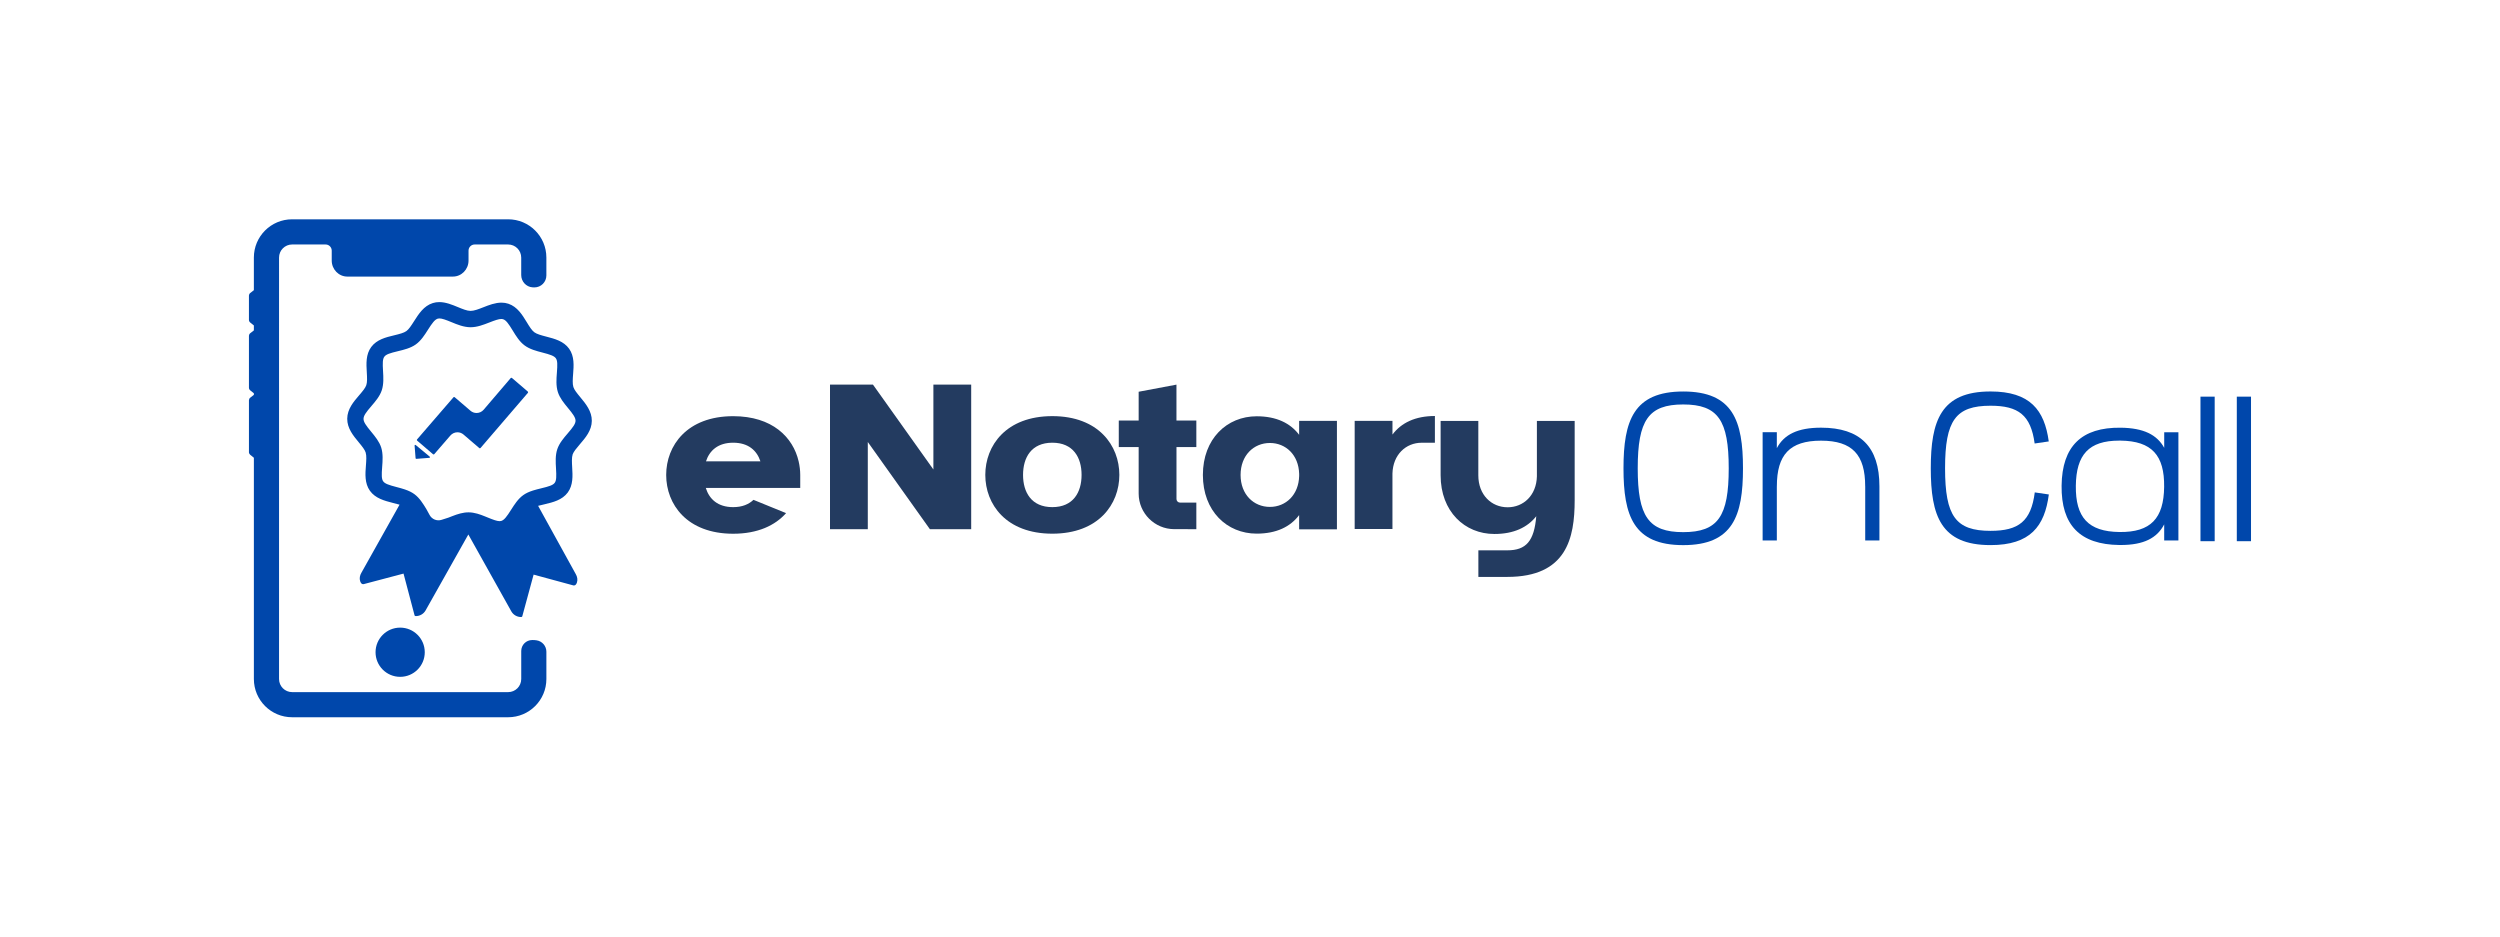
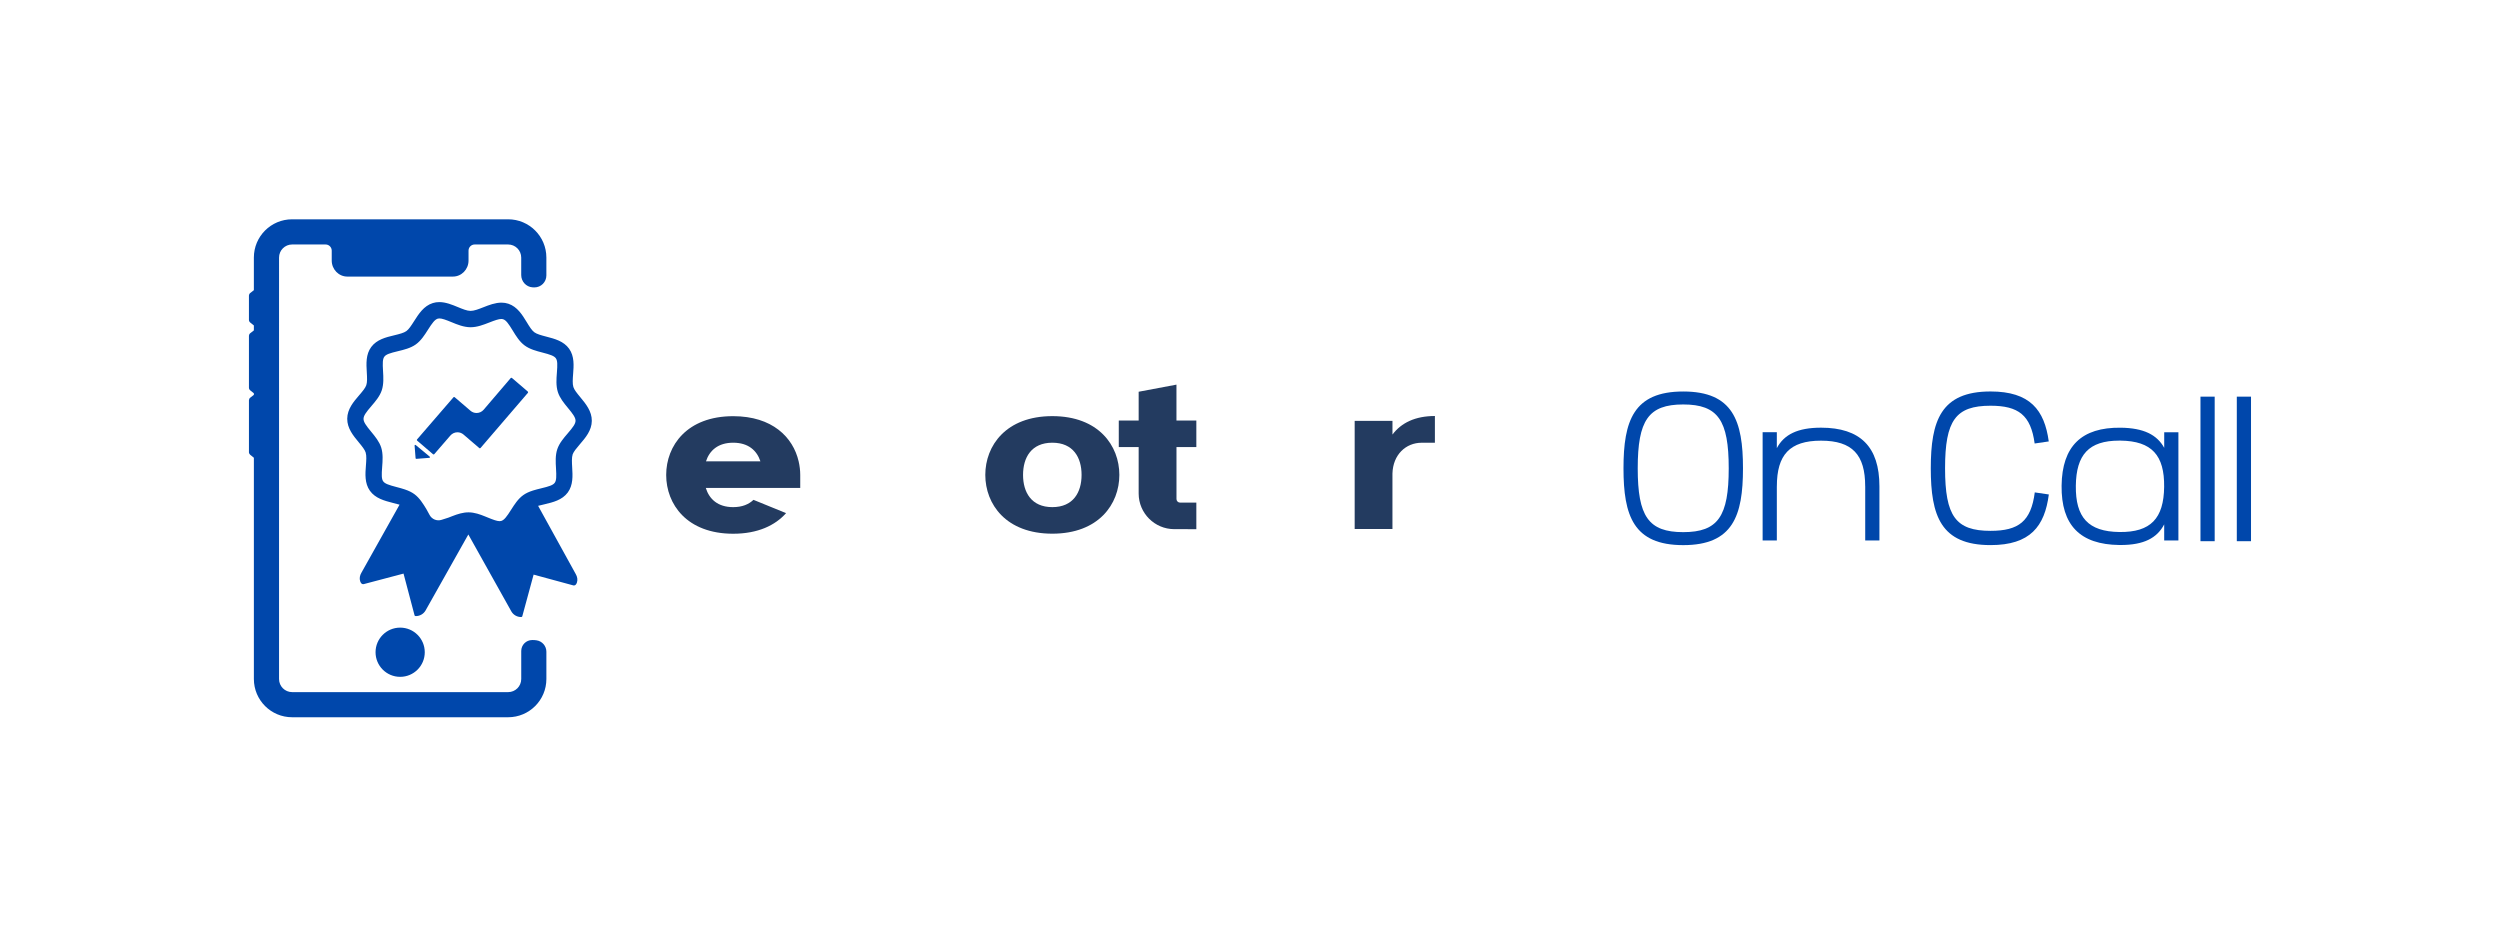
<svg xmlns="http://www.w3.org/2000/svg" version="1.1" id="Layer_1" x="0px" y="0px" viewBox="0 0 1004.67 376.4" style="enable-background:new 0 0 1004.67 376.4;" xml:space="preserve">
  <style type="text/css">
	.st0{fill:url(#SVGID_1_);}
	.st1{fill:#007FFF;}
	.st2{fill:#0047AB;}
	.st3{fill:#3400E1;}
	.st4{fill:#233B60;}
	.st5{fill:#3E3CC9;}
	.st6{fill:#FFFFFF;}
	.st7{fill:#231F20;}
	.st8{fill:url(#SVGID_00000036218131796272048090000005315670619998225586_);}
	.st9{fill:url(#SVGID_00000064312446870166889100000018317458584180441750_);}
	.st10{fill:url(#SVGID_00000086666192742148297130000007816899787770594189_);}
	.st11{fill:url(#SVGID_00000021114551559983861740000009119454842097534874_);}
	.st12{fill:url(#SVGID_00000043457303351816343830000017652853843522122657_);}
	.st13{fill:url(#SVGID_00000121999689120824521260000016901913172567411615_);}
	.st14{fill:url(#SVGID_00000088849349633967380380000013817084372720896935_);}
	.st15{fill:url(#SVGID_00000028289657652885157670000014146899420326612115_);}
	.st16{fill:url(#SVGID_00000115489963501610370260000018193836872830974095_);}
	.st17{fill:url(#SVGID_00000163059451600387183260000013880525001966300329_);}
	.st18{fill:url(#SVGID_00000119082947005584281710000010095613340664926366_);}
	.st19{fill:url(#SVGID_00000052102043686627938460000014796363536441754029_);}
	.st20{fill:url(#SVGID_00000007418785162722511200000003005041915089108904_);}
	.st21{fill:url(#SVGID_00000072276666819394651150000012927463594077234052_);}
	.st22{fill:url(#SVGID_00000124840801435046710600000005197751016660861078_);}
	.st23{fill:url(#SVGID_00000106846983228792098990000005105307619624640410_);}
	.st24{fill:url(#SVGID_00000011715837180004320100000015072439766775603621_);}
	.st25{fill:url(#SVGID_00000177443505645807206700000009447134033753330594_);}
	.st26{fill:url(#SVGID_00000123421327145049572950000011110047319406320263_);}
	.st27{fill:url(#SVGID_00000155864322044134112140000012195535890733847231_);}
	.st28{fill:url(#SVGID_00000001662328906823770440000010617758694986892697_);}
	.st29{fill:url(#SVGID_00000094608457897074899250000011514302265562954156_);}
	.st30{fill:url(#SVGID_00000126322595415918445230000005060823971749120644_);}
	.st31{fill:url(#SVGID_00000160177864564594284790000001576526280681153183_);}
	.st32{fill:url(#SVGID_00000041997643198562063160000010943522368851492248_);}
	.st33{fill:url(#SVGID_00000030468885792952753750000009076551901037434801_);}
	.st34{fill:url(#SVGID_00000183949461495273740260000017647726359495018404_);}
	.st35{fill:url(#SVGID_00000155854605525328715530000007164529016730434209_);}
	.st36{fill:url(#SVGID_00000121961341833626531450000016760026836912553874_);}
	.st37{fill:#3457D5;}
	.st38{fill:#1DA1F2;}
	.st39{fill:#0093AF;}
	.st40{fill:#0071C5;}
	.st41{fill:#6F00FF;}
	.st42{fill:#1E90FF;}
	.st43{fill:#0F0F60;}
	.st44{fill:url(#SVGID_00000039092327199570563500000011591699032884017296_);}
</style>
  <g>
    <g>
      <path class="st4" d="M283.63,196.07c1.39,4.49,4.82,7.73,11.02,7.73c3.62,0,6.27-1.13,8.15-2.93l13.1,5.34    c-4.37,4.92-11.35,8.28-21.25,8.28c-18.61,0-26.93-11.86-26.93-23.62c0-11.76,8.33-23.62,26.93-23.62    c15.71,0,24.07,8.46,26.3,18.16c0.41,1.79,0.64,3.62,0.64,5.46c0,1.75,0,5.22,0,5.22H283.63z M305.59,185.4    c-1.43-4.36-4.86-7.49-10.94-7.49c-6.09,0-9.51,3.13-10.94,7.49H305.59z" />
-       <path class="st4" d="M390.29,154.57v58.09h-16.6l-24.95-35.04v35.04h-15.19v-58.09h17.27l24.28,34.1v-34.1H390.29z" />
      <path class="st4" d="M449.83,190.85c0,11.76-8.33,23.62-26.94,23.62c-18.61,0-26.93-11.86-26.93-23.62    c0-11.76,8.33-23.62,26.93-23.62C441.5,167.23,449.83,179.1,449.83,190.85z M434.65,190.85c0-6.98-3.34-12.94-11.76-12.94    c-8.42,0-11.76,5.96-11.76,12.94c0,6.98,3.34,12.95,11.76,12.95C431.31,203.8,434.65,197.83,434.65,190.85z" />
      <path class="st4" d="M472.79,179.67v20.88c0,0.79,0.64,1.43,1.43,1.43h6.55v10.68l-8.87-0.01c-7.9-0.01-14.31-6.42-14.31-14.32    v-18.66h-7.99v-10.68h7.99v-11.56l15.19-2.86v14.42h7.99v10.68H472.79z" />
-       <path class="st4" d="M537.27,169.13v43.58h-15.19V207c-3.5,4.66-9.09,7.45-17.06,7.45c-11.94,0-21.62-9.03-21.62-23.58    c0-14.55,9.68-23.58,21.62-23.58c7.97,0,13.56,2.79,17.06,7.45v-5.6H537.27z M522.09,190.42c-0.2-7.6-5.38-12.4-11.76-12.4    c-6.51,0-11.78,4.99-11.78,12.85c0,7.86,5.27,12.84,11.78,12.84c6.38,0,11.56-4.8,11.76-12.4V190.42z" />
      <path class="st4" d="M576.64,167.18v10.74h-5.3c-6.38,0-11.56,4.8-11.76,12.4v22.28H544.4v-43.47h15.19v5.5    C563.09,169.97,568.67,167.18,576.64,167.18z" />
-       <path class="st4" d="M632.81,169.16v31.83c0,15.25-3.22,30.85-27.08,30.85h-11.62v-10.68h11.62c7.58,0,10.81-3.7,11.65-13.71    c-3.52,4.47-9.03,7.14-16.82,7.14c-11.94,0-21.62-9.03-21.62-23.58c0-0.01,0-21.83,0-21.84h15.15v21.81c0,0.01,0,0.02,0,0.04    c0,7.86,5.27,12.84,11.78,12.84c6.38,0,11.56-4.8,11.76-12.4v-22.29H632.81z" />
    </g>
    <g>
      <path class="st2" d="M700.45,188.2c0,19.05-4.02,30.87-24.01,30.87c-20,0-24.01-11.81-24.01-30.87c0-19.06,4.02-30.87,24.01-30.87    C696.44,157.33,700.45,169.14,700.45,188.2z M694.72,188.2c0-19.26-4.27-25.66-18.29-25.66c-14.01,0-18.28,6.39-18.28,25.66    c0,19.26,4.27,25.65,18.28,25.65C690.45,213.85,694.72,207.46,694.72,188.2z" />
      <path class="st2" d="M755.28,195.44v21.76h-5.71v-21.76h-0.01c0-12.67-5.14-18.35-17.75-18.35c-12.6,0-17.75,5.68-17.75,18.35    h-0.01v21.76h-5.71v-43.5h5.71v6.38c2.93-5.49,8.41-8.21,17.76-8.21C747.6,171.87,755.28,179.58,755.28,195.44z" />
      <path class="st2" d="M823.36,198.71c-1.67,12.78-7.43,20.35-23.43,20.35c-20,0-24.01-11.81-24.01-30.87    c0-19.06,4.02-30.87,24.01-30.87c15.89,0,21.68,7.46,23.4,20.08l-5.67,0.83c-1.54-11.39-6.5-15.18-17.72-15.18    c-14.01,0-18.28,5.87-18.28,25.14c0,19.26,4.27,25.14,18.28,25.14c11.31,0,16.27-3.84,17.77-15.45L823.36,198.71z" />
      <path class="st2" d="M875.43,173.7v43.5h-5.71v-6.47c-2.89,5.54-8.26,8.29-17.47,8.29c-0.19,0-0.38,0-0.57,0    c-15.79-0.19-23.38-7.99-23.19-23.85c0.19-15.86,8.01-23.48,23.76-23.29c9.15,0.11,14.56,2.79,17.48,8.09v-6.26H875.43z     M869.7,195.65c0.15-12.67-4.93-18.43-17.53-18.58c-0.18,0-0.36,0-0.54,0c-12.22,0-17.27,5.66-17.42,18.15    c-0.15,12.67,4.93,18.42,17.53,18.58C864.32,213.96,869.55,208.33,869.7,195.65z" />
      <path class="st2" d="M884.3,217.49V159.4h5.71v58.09H884.3z" />
      <path class="st2" d="M898.9,217.49V159.4h5.71v58.09H898.9z" />
    </g>
    <g>
      <g>
        <g>
          <path class="st2" d="M213.92,257.21l-0.05,0c-2.43,0-4.4,1.97-4.4,4.4v11.27c0,2.9-2.35,5.26-5.26,5.26h-86.81      c-2.9,0-5.26-2.35-5.26-5.26V103.51c0-2.9,2.35-5.26,5.26-5.26h13.44c1.37,0,2.47,1.11,2.47,2.47v3.98      c0,3.56,2.81,6.45,6.27,6.45h42.44c3.46,0,6.27-2.89,6.27-6.45v-3.98c0-1.37,1.11-2.47,2.47-2.47h13.44      c2.9,0,5.26,2.35,5.26,5.26l0,7.01c0,2.57,1.95,4.76,4.51,4.95c0.26,0.02,0.52,0.03,0.79,0.03l0,0c2.66,0,4.81-2.15,4.81-4.81      v-7.19c0-8.49-6.88-15.37-15.37-15.37h-86.81c-8.49,0-15.37,6.88-15.37,15.37v13.13c-0.02,0.01-0.05,0.02-0.07,0.04l-1.44,1.13      c-0.26,0.2-0.47,0.64-0.47,0.96v9.83c0,0.33,0.21,0.77,0.46,0.97l1.45,1.18c0.02,0.02,0.05,0.02,0.07,0.04v2.01      c-0.02,0.01-0.05,0.02-0.07,0.04l-1.44,1.13c-0.26,0.2-0.47,0.64-0.47,0.96v20.93c0,0.33,0.21,0.77,0.46,0.97l1.45,1.18      c0.02,0.02,0.05,0.02,0.07,0.04v0.65c-0.02,0.01-0.05,0.02-0.07,0.04l-1.44,1.13c-0.26,0.2-0.47,0.64-0.47,0.96v20.93      c0,0.33,0.21,0.76,0.46,0.97l1.45,1.18c0.02,0.02,0.05,0.02,0.07,0.04v88.93c0,8.49,6.88,15.37,15.37,15.37h86.81      c8.49,0,15.37-6.88,15.37-15.37v-10.96c0-2.31-1.7-4.27-3.98-4.59c-0.53-0.07-1.07-0.12-1.62-0.12H213.92z" />
        </g>
        <g>
          <path class="st2" d="M205.74,151.9c-0.08-0.07-0.17-0.09-0.23-0.09c-0.06,0-0.18,0.02-0.27,0.12l-10.88,12.73      c-0.72,0.84-1.76,1.31-2.86,1.31c-0.89,0-1.75-0.32-2.42-0.9l-6.35-5.44c-0.08-0.07-0.17-0.09-0.23-0.09      c-0.06,0-0.18,0.02-0.27,0.12l-14.62,16.92c-0.08,0.09-0.09,0.19-0.08,0.26c0.01,0.07,0.03,0.16,0.12,0.24l6.37,5.46      c0.08,0.07,0.17,0.09,0.23,0.09c0.06,0,0.18-0.02,0.27-0.12l6.47-7.48c0.72-0.83,1.75-1.31,2.85-1.31c0.89,0,1.75,0.32,2.42,0.9      l6.35,5.45c0.08,0.07,0.17,0.08,0.23,0.08c0.06,0,0.18-0.02,0.27-0.12l19.04-22.17c0.13-0.15,0.11-0.37-0.04-0.5L205.74,151.9z" />
          <path class="st2" d="M233.06,178.5c2.22-2.58,4.74-5.51,4.77-9.38c0.03-3.86-2.43-6.84-4.6-9.46c-1.47-1.78-2.46-3.02-2.81-4.13      c-0.41-1.3-0.25-3.3-0.1-5.25c0.26-3.33,0.55-7.11-1.61-10.14c-2.18-3.06-5.87-4.01-9.12-4.85c-2.23-0.58-3.88-1.04-4.87-1.77      c-0.96-0.71-1.88-2.14-3.06-4.09c-1.76-2.89-3.76-6.16-7.36-7.37c-0.87-0.29-1.77-0.44-2.74-0.44      c-2.56-0.01-5.08,0.98-7.31,1.86c-1.92,0.75-3.73,1.46-5.16,1.46c-1.41-0.01-3.22-0.76-5.13-1.55      c-2.25-0.93-4.79-1.98-7.39-1.99c-0.93,0-1.8,0.12-2.64,0.39c-3.63,1.14-5.68,4.38-7.5,7.24c-1.22,1.92-2.15,3.33-3.13,4.03      c-1,0.71-2.66,1.15-4.9,1.69c-3.27,0.78-6.97,1.67-9.21,4.69c-2.22,2.99-1.99,6.77-1.79,10.11c0.14,2.31,0.21,4.04-0.2,5.24      c-0.37,1.1-1.38,2.33-2.89,4.08c-2.22,2.58-4.73,5.51-4.77,9.38c-0.03,3.87,2.43,6.84,4.6,9.46c1.43,1.72,2.46,3.02,2.81,4.13      c0.41,1.3,0.25,3.3,0.1,5.25c-0.26,3.33-0.55,7.11,1.61,10.14c2.18,3.06,5.87,4.01,9.12,4.85l2.79,0.73l-15.34,27.37      c-0.61,1.04-0.88,2.28-0.48,3.42c0.5,1.42,1.3,1.16,1.49,1.12l15.93-4.21l4.43,16.78c0,0,0.08,0.3,0.49,0.3      c1.6,0.01,3.1-0.85,3.89-2.19l17.23-30.61l17.31,30.96c0.78,1.35,2.28,2.22,3.88,2.22c0.4,0,0.49-0.3,0.49-0.3l4.55-16.75      l15.9,4.32c0.19,0.04,0.99,0.31,1.5-1.11c0.4-1.14,0.15-2.38-0.46-3.42l-15.13-27.43l2.69-0.65c3.27-0.78,6.97-1.67,9.21-4.69      c2.22-2.99,1.99-6.77,1.79-10.12c-0.11-1.94-0.23-3.95,0.2-5.24C230.55,181.48,231.61,180.19,233.06,178.5z M228.09,174.23      c-1.56,1.81-3.32,3.87-4.13,6.27c-0.83,2.49-0.67,5.26-0.52,7.71c0.2,3.28,0.17,4.9-0.52,5.82c-0.7,0.95-2.26,1.45-5.47,2.22      c-1.11,0.27-2.2,0.54-3.28,0.88c-1.62,0.52-2.86,1.1-3.9,1.85c-2.09,1.49-3.56,3.81-4.86,5.86c-1.78,2.81-2.77,4.13-3.97,4.51      c-0.21,0.06-0.43,0.09-0.68,0.09c-1.01,0-2.53-0.55-4.84-1.5c-0.35-0.14-0.7-0.29-1.06-0.43c-1.91-0.77-4.14-1.59-6.51-1.61      l-0.06,0c-2.24-0.01-4.44,0.71-6.48,1.5c-0.36,0.14-1.65,0.64-1.65,0.64l-2.72,0.87c-1.84,0.59-3.84-0.21-4.77-1.9l-1.36-2.47      c-1.26-2.06-2.69-4.41-4.75-5.93c-1.03-0.76-2.25-1.37-3.87-1.92c-1.07-0.36-2.15-0.65-3.27-0.94c-3.2-0.83-4.74-1.36-5.43-2.32      c-0.67-0.93-0.67-2.55-0.41-5.83c0.19-2.44,0.4-5.21-0.38-7.72c-0.76-2.41-2.49-4.5-4.01-6.34c-2.15-2.59-3.11-3.96-3.1-5.22      c0.01-1.26,0.99-2.61,3.19-5.17c1.56-1.81,3.32-3.87,4.13-6.27c0.83-2.49,0.67-5.26,0.52-7.71c-0.2-3.28-0.17-4.9,0.52-5.82      c0.7-0.95,2.25-1.45,5.48-2.22c2.37-0.57,5.06-1.21,7.17-2.72c2.09-1.49,3.56-3.81,4.85-5.85c1.79-2.82,2.78-4.13,3.99-4.51      c0.21-0.06,0.43-0.09,0.67-0.08c1.01,0,2.54,0.55,4.84,1.5c2.29,0.95,4.89,2.02,7.63,2.04c2.66,0.01,5.25-1.01,7.56-1.91      c2.29-0.9,3.81-1.42,4.82-1.41c0.26,0,0.49,0.03,0.76,0.12c1.15,0.38,2.11,1.72,3.85,4.57c1.26,2.07,2.68,4.41,4.75,5.94      c2.09,1.55,4.77,2.24,7.13,2.85c3.21,0.83,4.75,1.36,5.43,2.32c0.67,0.93,0.67,2.55,0.41,5.84c-0.19,2.44-0.4,5.21,0.39,7.71      c0.76,2.41,2.49,4.5,4.01,6.34c2.15,2.59,3.11,3.96,3.1,5.22C231.27,170.32,230.29,171.68,228.09,174.23z" />
          <path class="st2" d="M167.01,184.15l-0.4-5.07c-0.02-0.24,0.27-0.39,0.46-0.23l5.62,4.66c0.19,0.16,0.09,0.46-0.16,0.48      l-5.23,0.41C167.16,184.41,167.03,184.3,167.01,184.15z" />
        </g>
        <path class="st2" d="M160.81,272L160.81,272c-5.46,0-9.89-4.43-9.89-9.89v0c0-5.46,4.43-9.89,9.89-9.89h0     c5.46,0,9.89,4.43,9.89,9.89l0,0C170.7,267.57,166.28,272,160.81,272z" />
      </g>
    </g>
  </g>
</svg>